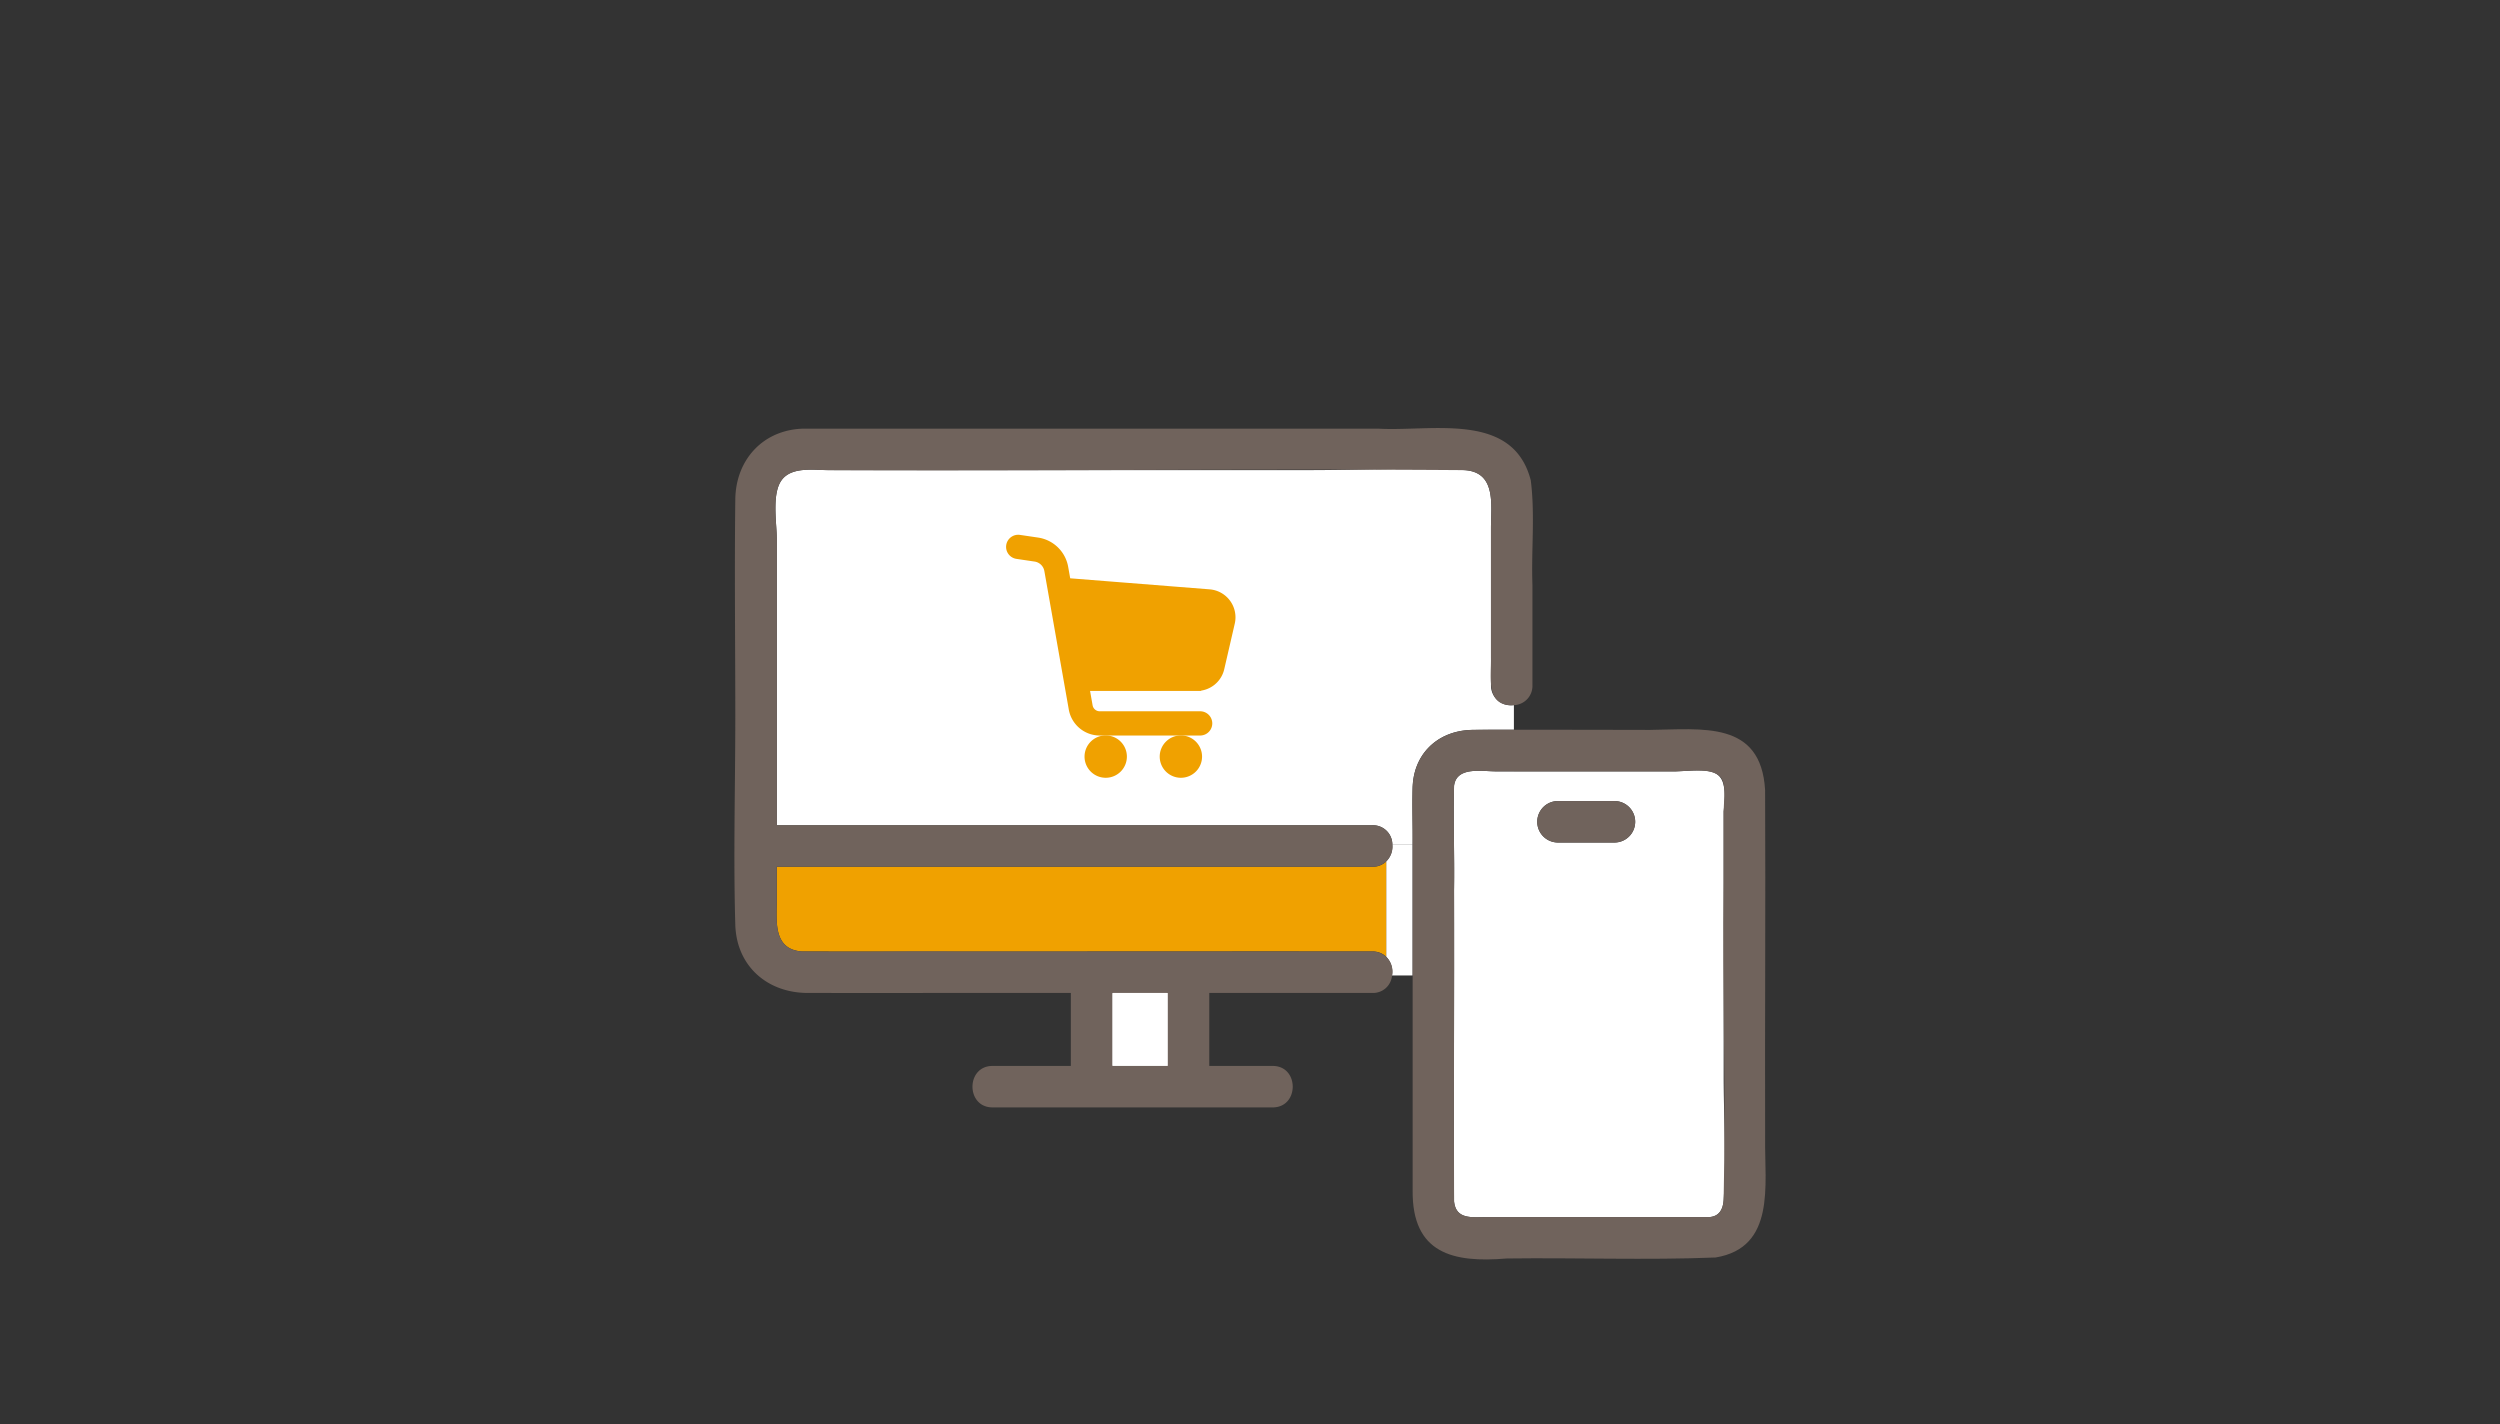
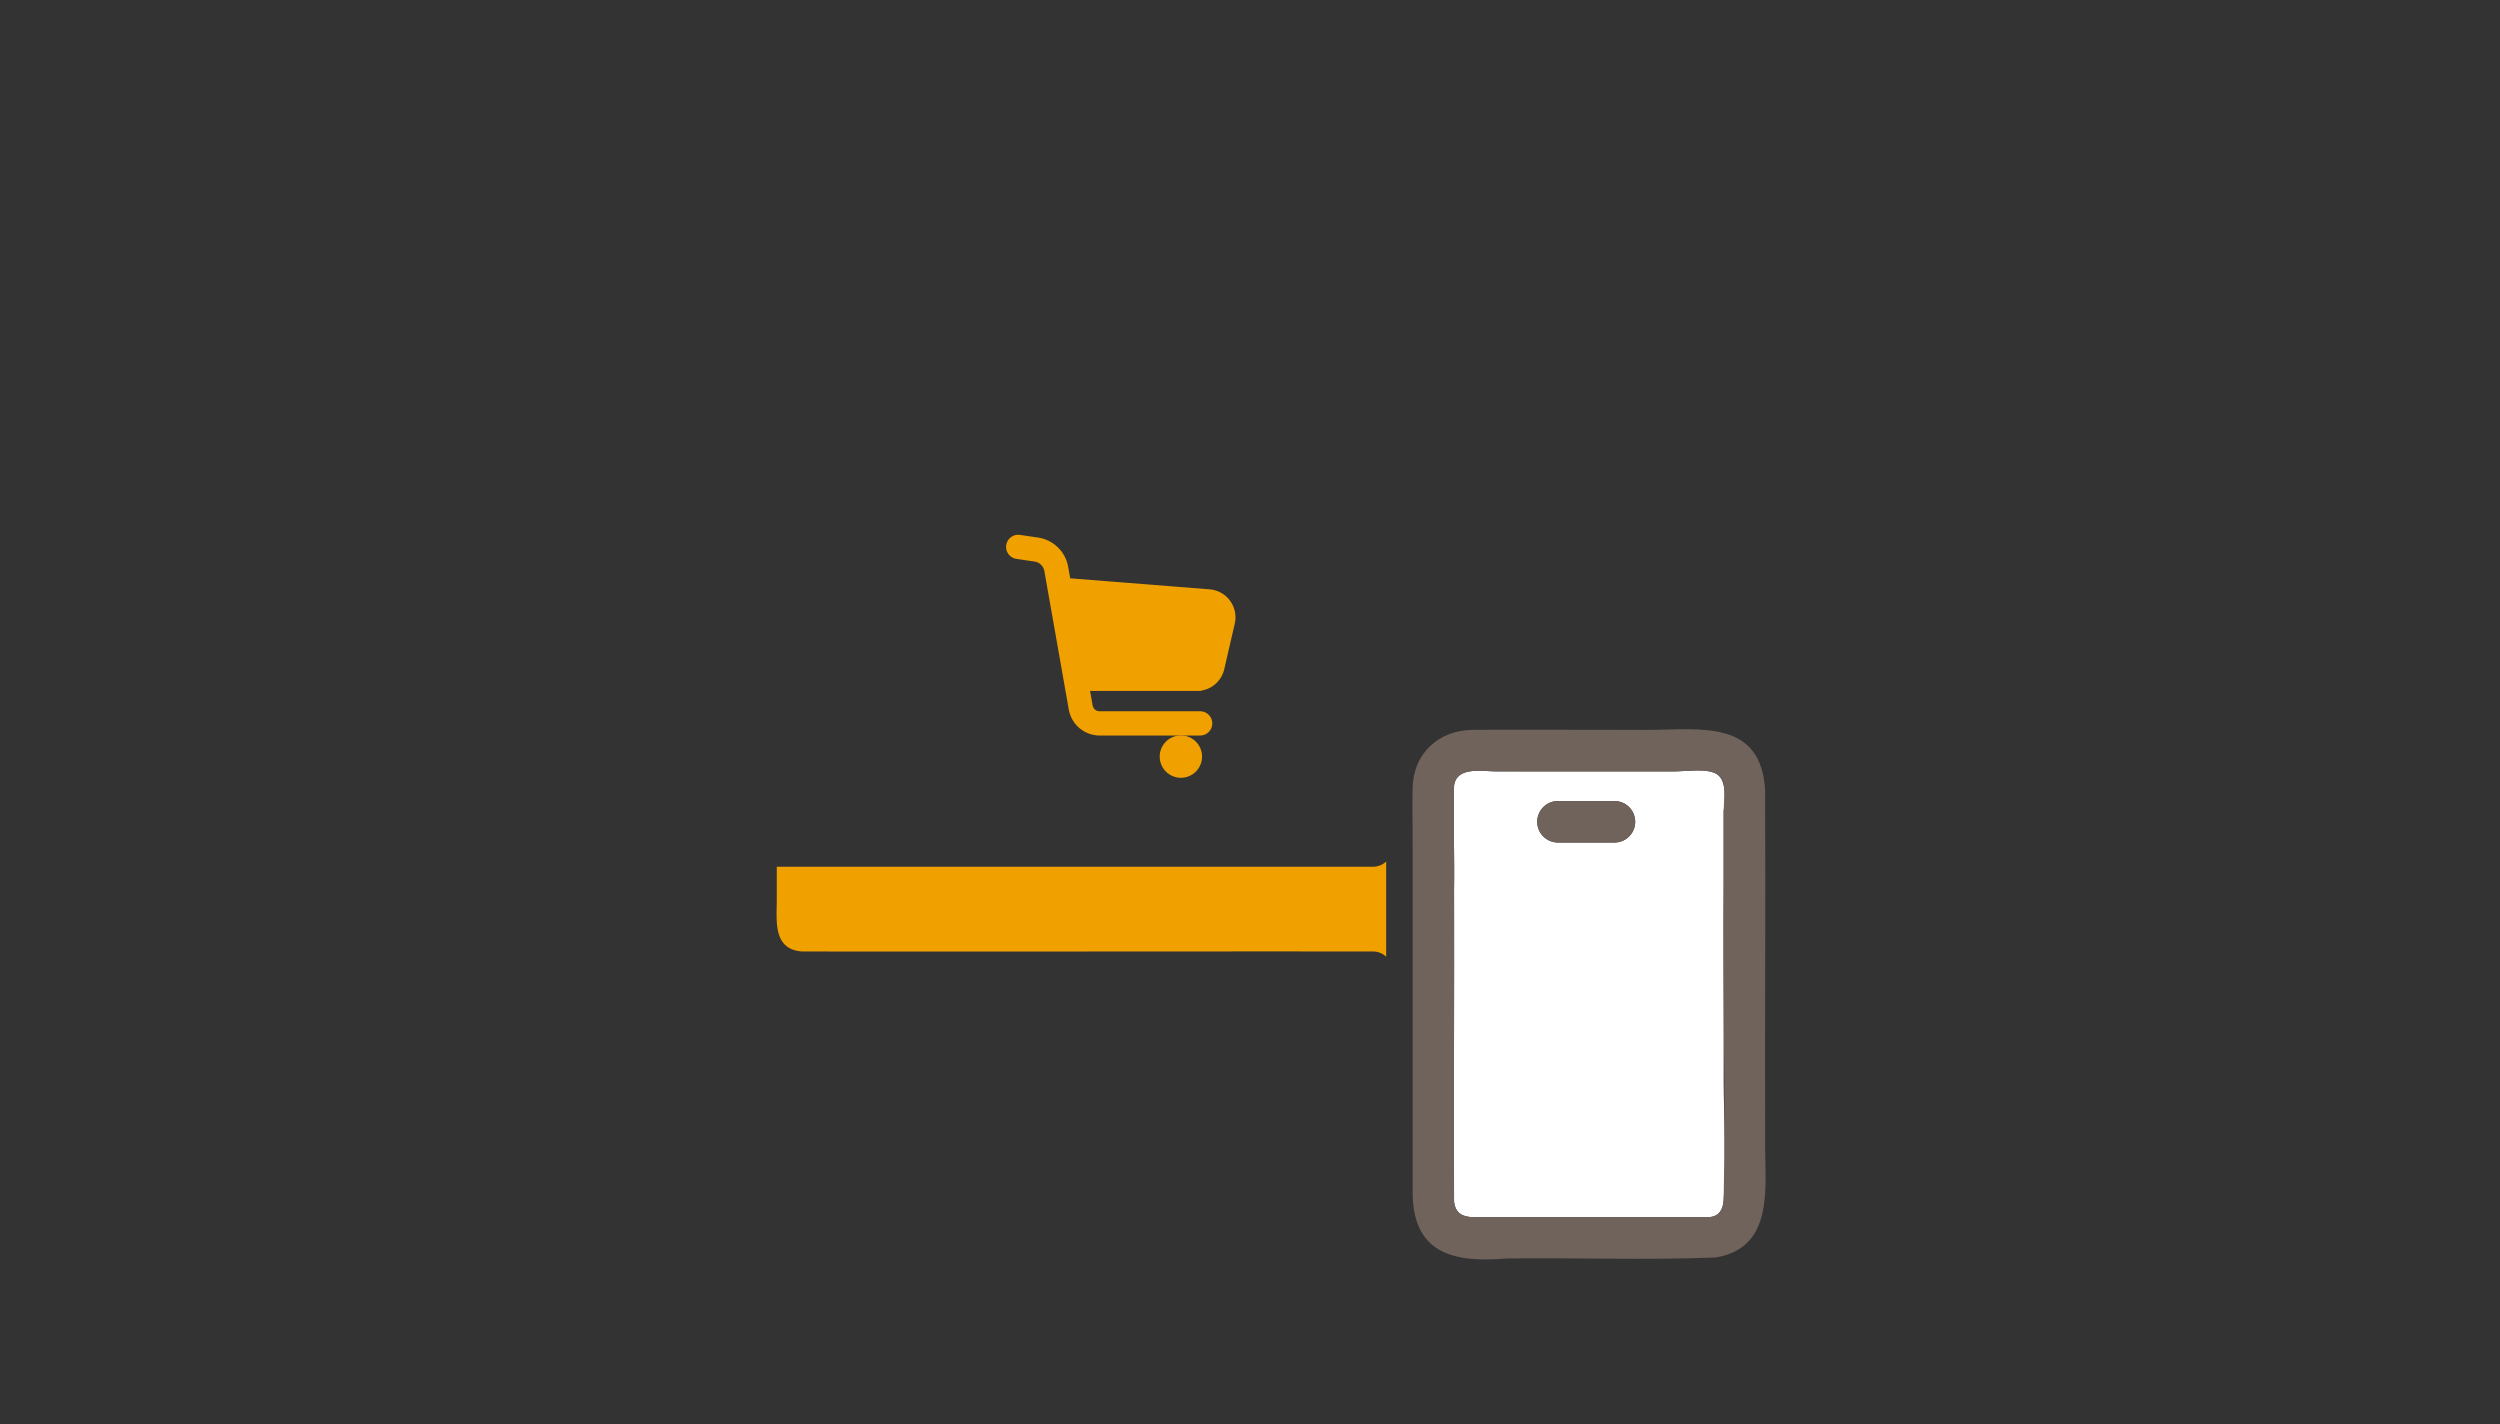
<svg xmlns="http://www.w3.org/2000/svg" width="330" height="188" viewBox="0 0 330 188">
  <rect x="0" y="0" width="330" height="188" fill="#333333" stroke="none" />
  <defs>
    <clipPath id="clip-path">
      <rect id="長方形_306" data-name="長方形 306" width="330" height="188" transform="translate(-4046 5476.011)" fill="#fff" stroke="#707070" stroke-width="1" />
    </clipPath>
  </defs>
  <g id="マスクグループ_5" data-name="マスクグループ 5" transform="translate(4046 -5476.011)" clip-path="url(#clip-path)">
    <g id="グループ_1199" data-name="グループ 1199" transform="translate(-4791 576.011)">
      <g id="グループ_1138" data-name="グループ 1138">
-         <ellipse id="楕円形_58" data-name="楕円形 58" cx="5.18" cy="6.813" rx="5.18" ry="6.813" transform="translate(890.308 5029.074)" fill="#fff" />
-         <path id="パス_6588" data-name="パス 6588" d="M941.808,4990.455v-20.749c0-3.056.742-7.425-3.545-7.652-6.744-.357-13.6,0-20.356,0h-63.53c-1.962,0-4.851-.478-6.186,1.3-1.348,1.8-.657,5.688-.657,7.741v37.837h78.632a2.554,2.554,0,0,1,2.628,2.578h2.67c.026-2.539-.078-5.086,0-7.624.164-4.516,3.456-7.476,7.892-7.542,1.826-.028,3.653-.015,5.479-.021v-3.251A2.617,2.617,0,0,1,941.808,4990.455Z" fill="#fff" />
-         <path id="パス_6589" data-name="パス 6589" d="M928.794,5011.514a2.869,2.869,0,0,1-.819,2.2v12.568a2.888,2.888,0,0,1,.774,2.48h2.715v-17.252Z" fill="#fff" />
        <path id="パス_6590" data-name="パス 6590" d="M916.275,5014.41H847.534v4.359c0,2.76-.532,6.537,3.32,6.826,25.091.031,50.21-.022,75.312,0a2.536,2.536,0,0,1,1.809.691v-12.568a2.533,2.533,0,0,1-1.809.692Z" fill="#f0a100" />
-         <path id="パス_6591" data-name="パス 6591" d="M947.062,4963.406c-2.352-9.166-13.119-6.4-20.18-6.826q-37.872.012-75.744,0c-5.359.095-9.014,4.061-9.078,9.332-.117,9.6,0,19.217,0,28.821,0,9.1-.266,18.24,0,27.336.159,5.417,4.169,8.953,9.463,9,11.609.017,23.218-.011,34.827,0v9.635H876.012c-3.522,0-3.528,5.474,0,5.474h36.983c3.522,0,3.529-5.474,0-5.474h-8.371v-9.635h21.542a2.51,2.51,0,0,0,2.583-2.3h0a2.629,2.629,0,0,0-2.583-3.171H870.9c-6.681-.063-13.378.1-20.05,0-3.852-.289-3.32-4.066-3.32-6.826v-4.359h78.632a2.62,2.62,0,0,0,2.628-2.9h0a2.554,2.554,0,0,0-2.628-2.578H847.534V4971.1c0-2.053-.691-5.941.657-7.741,1.335-1.782,4.224-1.3,6.186-1.3,27.958.132,55.944-.207,83.886,0,4.287.227,3.545,4.6,3.545,7.652v17.079c.065,2.654-.768,6.5,3.027,6.291v0a2.546,2.546,0,0,0,2.448-2.621v-13.233C947.116,4972.631,947.64,4967.951,947.062,4963.406Zm-55.237,67.663h7.325v9.635h-7.325Z" fill="#70635c" />
        <path id="パス_6592" data-name="パス 6592" d="M972.52,5041.874v-34.768c.67-5.931-1.177-5.532-6.279-5.284H944.835v0h-2.4c-1.863,0-5.17-.665-5.5,1.9-.116,4.58.072,9.2,0,13.8.037,13.685-.054,27.4,0,41.068.244,2.439,2.436,2.068,4.249,2.068h29.441c1.353-.091,1.815-1.075,1.892-2.243C972.882,5052.951,972.52,5047.343,972.52,5041.874Zm-14.411-30.662h-7.457a2.737,2.737,0,0,1,0-5.474h7.457a2.737,2.737,0,0,1,0,5.474Z" fill="#fff" />
        <path id="パス_6593" data-name="パス 6593" d="M977.994,5004.293c-.532-9.232-8.327-8.022-15.209-7.945-5.981,0-11.966-.041-17.95-.021v5.495h21.406c1.558,0,5.326-.681,6.116,1.163.489,1.141.163,2.93.163,4.121v9.424c-.176,13.953.306,27.946,0,41.881-.077,1.168-.539,2.152-1.892,2.243H941.187c-1.813,0-4.005.371-4.249-2.068-.054-13.671.037-27.382,0-41.068.072-4.6-.116-9.22,0-13.8.326-2.562,3.633-1.9,5.5-1.9h2.4v-5.495c-1.826.006-3.653-.007-5.479.021-4.436.066-7.728,3.026-7.892,7.542-.078,2.538.026,5.085,0,7.624h0v17.252h0v28.4c-.065,8.273,5.288,9.56,12.421,8.958,9.18-.121,18.423.237,27.575-.131,7.953-1.317,6.455-9.59,6.534-15.667C977.95,5034.985,978.072,5019.637,977.994,5004.293Z" fill="#70635c" />
        <path id="パス_6594" data-name="パス 6594" d="M958.109,5005.738h-7.457a2.737,2.737,0,0,0,0,5.474h7.457a2.737,2.737,0,0,0,0-5.474Z" fill="#70635c" />
      </g>
      <g id="グループ_1139" data-name="グループ 1139">
        <path id="パス_6595" data-name="パス 6595" d="M906.914,4979.629a3.142,3.142,0,0,0-2.284-1.275l-18.841-1.492-.342-1.94a4.176,4.176,0,0,0-3.5-3.407l-.342-.051-2.037-.3a1.038,1.038,0,1,0-.3,2.054h0l2.379.353h0a2.1,2.1,0,0,1,1.761,1.713l3.225,18.277a3.587,3.587,0,0,0,3.534,2.966h13.253a1.038,1.038,0,0,0,0-2.077H890.161a1.514,1.514,0,0,1-1.49-1.25l-.451-2.557h14.773a3.139,3.139,0,0,0,3.06-2.434l1.389-6.018A3.141,3.141,0,0,0,906.914,4979.629Z" fill="#f0a100" stroke="#f0a100" stroke-miterlimit="10" stroke-width="1.123" />
-         <path id="パス_6596" data-name="パス 6596" d="M890.954,4997.639a2.233,2.233,0,1,0,2.233,2.234A2.233,2.233,0,0,0,890.954,4997.639Z" fill="#f0a100" stroke="#f0a100" stroke-miterlimit="10" stroke-width="1.123" />
        <path id="パス_6597" data-name="パス 6597" d="M900.876,4997.639a2.233,2.233,0,1,0,2.234,2.234A2.234,2.234,0,0,0,900.876,4997.639Z" fill="#f0a100" stroke="#f0a100" stroke-miterlimit="10" stroke-width="1.123" />
      </g>
    </g>
  </g>
</svg>